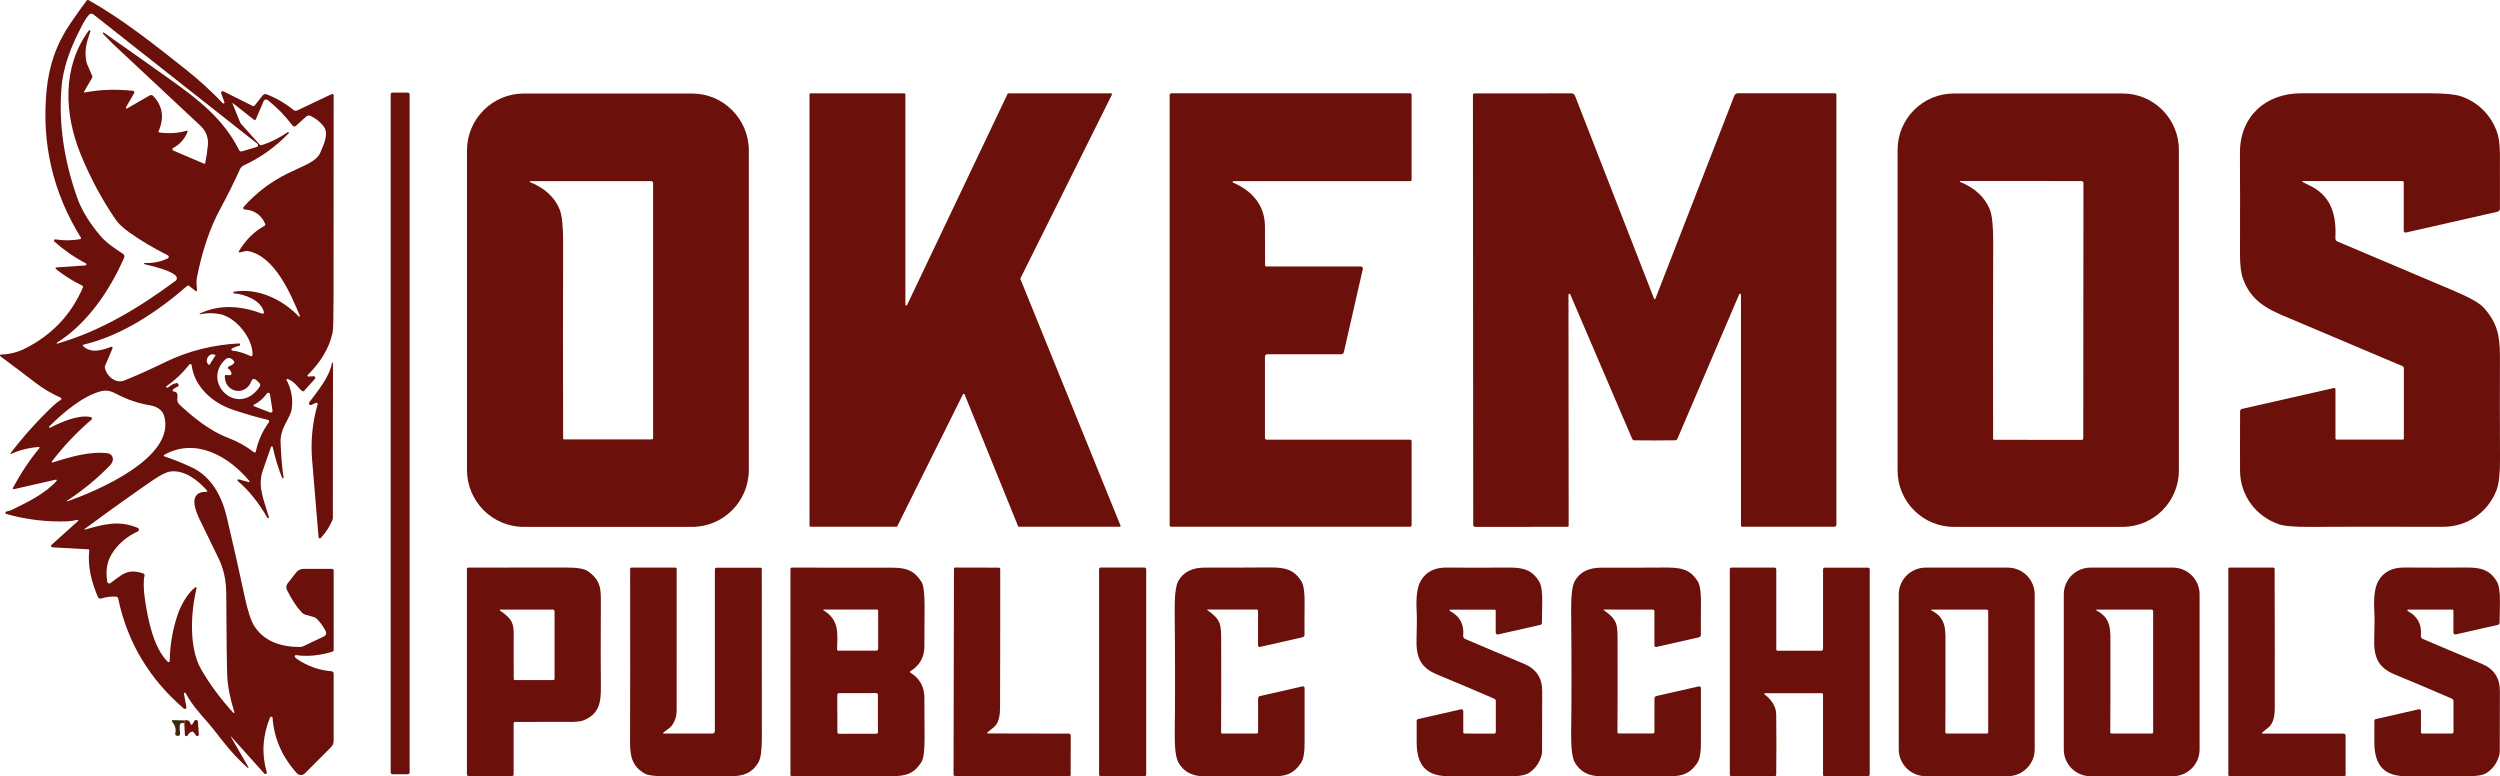
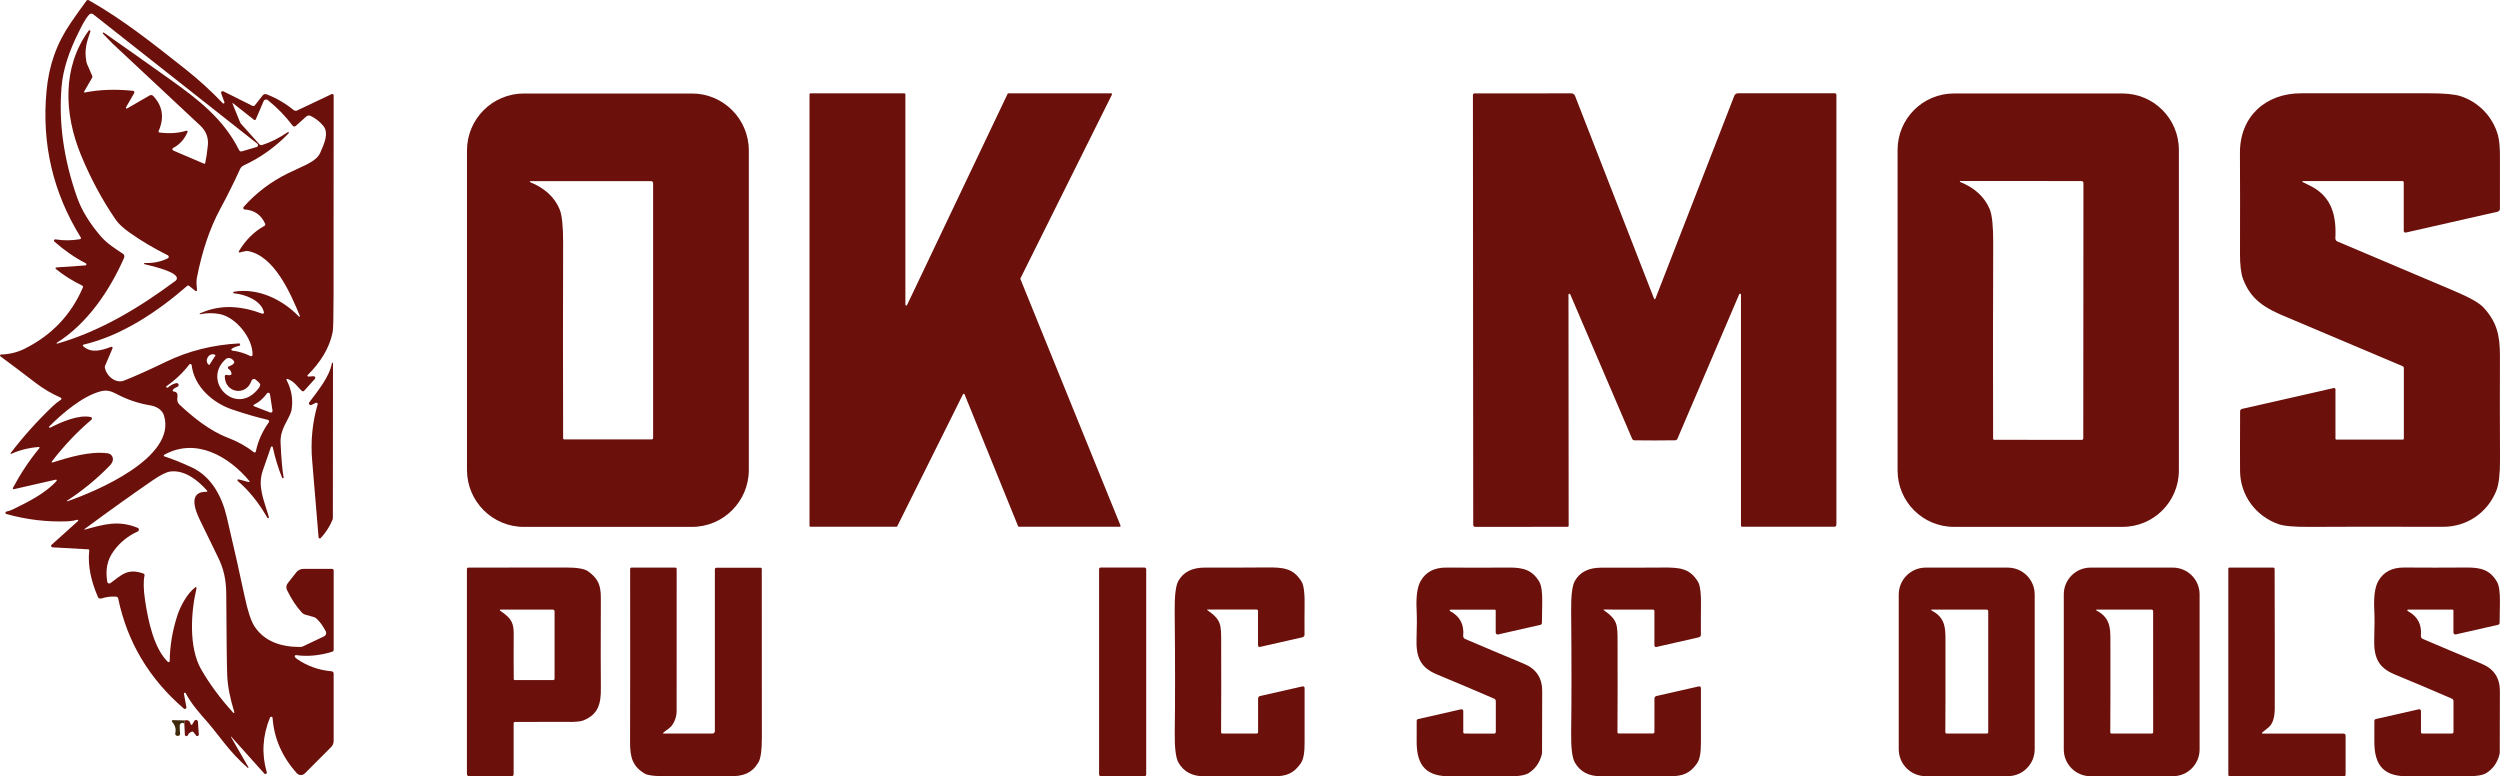
<svg xmlns="http://www.w3.org/2000/svg" id="a" width="322" height="100" viewBox="0 0 322 100">
  <path d="M32.121,61.957c-2.653-3.187-6.896-5.649-10.971-3.378-.086.046-.072.175.02.204.997.32,2.173.788,3.519,1.411,2.561,1.187,3.901,3.777,4.516,6.391.909,3.856,1.672,7.251,2.291,10.181.405,1.928.836,3.233,1.29,3.922,1.307,1.984,3.489,2.647,5.882,2.643.125,0,.25-.03.362-.082l2.716-1.289c.237-.115.336-.399.217-.633-.342-.679-.741-1.229-1.192-1.648-.109-.102-.24-.175-.382-.211l-1.017-.28c-.194-.053-.369-.158-.504-.303-.681-.732-1.317-1.694-1.906-2.891-.138-.283-.102-.62.092-.867l1.109-1.411c.221-.28.556-.442.909-.442h3.707c.109,0,.198.086.198.194v10.237c0,.105-.069.198-.171.231-1.666.511-3.223.656-4.671.442-.119-.016-.211.099-.165.211.033.082.109.168.23.25,1.343.939,2.844,1.48,4.506,1.622.151.01.267.138.267.29v8.682c0,.3-.119.587-.332.798l-3.377,3.382c-.293.293-.767.28-1.04-.026-1.889-2.113-2.93-4.486-3.117-7.116-.013-.181-.263-.221-.332-.053-.961,2.357-1.099,4.703-.418,7.04.056.188-.184.323-.316.175l-4.276-4.769c-.007-.007-.02-.01-.026-.003-.01.007-.013.02-.007.03l2.261,3.922c.016.026.01.063-.013.082s-.059.02-.082,0c-1.099-.966-2.15-2.086-3.147-3.365-1.027-1.312-1.662-2.106-1.906-2.383-1.201-1.368-2.163-2.426-2.93-3.869-.026-.053-.089-.076-.145-.056-.056.02-.089.076-.079.135l.316,1.717c.033.188-.188.316-.332.191-4.467-3.846-7.285-8.573-8.453-14.179-.026-.132-.138-.227-.273-.237-.609-.049-1.254.033-1.929.241-.165.049-.336-.033-.405-.191-.833-1.935-1.343-3.949-1.122-6.009.007-.069-.046-.132-.115-.135l-4.625-.26c-.165-.01-.234-.211-.112-.32l3.407-3.065c.072-.066.01-.181-.086-.158-.458.115-.882.181-1.267.194-2.65.099-5.277-.214-7.88-.943-.165-.046-.155-.28.01-.313.28-.056.55-.148.81-.274,1.843-.893,4.194-2.047,5.649-3.668.069-.076,0-.194-.099-.171l-5.398,1.229c-.095.02-.171-.079-.125-.165.994-1.862,2.133-3.57,3.414-5.122.049-.059.007-.155-.072-.148-1.28.096-2.462.389-3.549.883-.066.03-.125-.046-.082-.102,1.61-2.109,3.414-4.12,5.418-6.032.306-.293.658-.573,1.057-.84.099-.066.086-.214-.023-.26-1.152-.501-2.238-1.14-3.256-1.922-1.432-1.098-2.936-2.235-4.513-3.405-.099-.073-.049-.227.072-.231,1.096-.03,2.113-.28,3.055-.751,3.489-1.744,5.988-4.374,7.495-7.891.04-.089,0-.191-.086-.234-1.261-.613-2.393-1.328-3.397-2.142-.079-.066-.04-.194.063-.201l3.739-.257c.145-.01.188-.208.056-.274-1.435-.742-2.785-1.674-4.046-2.795-.125-.109-.026-.313.138-.287,1.047.168,2.1.161,3.163-.023.102-.016.155-.132.099-.221-3.585-5.778-5.056-12.067-4.414-18.873.309-3.283,1.274-6.074,3.117-8.764.711-1.038,1.389-1.991,2.034-2.861.069-.089.191-.115.29-.059,4.362,2.465,8.154,5.485,12.38,8.823,1.755,1.388,3.384,2.868,4.885,4.446.092.099.253-.003.207-.129l-.418-1.157c-.063-.171.119-.333.283-.25l3.749,1.872c.109.053.237.023.309-.069l1.007-1.279c.122-.155.329-.211.51-.138,1.277.498,2.433,1.173,3.463,2.02.135.109.319.132.474.056l4.437-2.103c.119-.056.257.03.257.161-.007,4.265-.01,12.785-.013,25.557-.003,2.91-.039,4.552-.112,4.924-.415,2.1-1.626,3.962-3.219,5.541-.076.076-.016.204.092.198l.665-.046c.184-.013.293.208.168.346l-1.386,1.536c-.072.079-.198.089-.277.016-.596-.514-.958-1.243-1.873-1.552-.079-.026-.155.056-.115.132.635,1.216.856,2.472.662,3.767-.023.142-.056.283-.105.422-.405,1.127-1.399,2.182-1.323,3.906.089,2.053.221,3.537.392,4.446.01.053-.02.102-.072.119-.049.013-.102-.01-.122-.059-.5-1.229-.902-2.544-1.208-3.945-.026-.119-.191-.129-.23-.013-.365,1.038-.721,2.057-1.06,3.055-.698,2.047.174,3.807.797,5.972.016.053-.013.109-.063.132-.053.023-.112.003-.138-.046-1.103-1.938-2.373-3.517-3.809-4.736-.102-.086-.013-.25.115-.214l1.294.353c.079.02.138-.073.086-.135ZM13.378,4.202c2.877,2.017,5.711,4.018,8.499,6.005,3.657,2.604,6.919,5.112,8.927,9.143.063.125.207.188.339.148l1.919-.564c.191-.056.237-.303.082-.425L12.008,1.839c-.161-.125-.388-.105-.527.046-.537.59-.879,1.328-1.277,2.113-1.333,2.62-2.09,5-2.271,7.132-.398,4.644.27,9.42,2.008,14.328.573,1.618,1.577,3.263,3.009,4.941.826.966,1.899,1.635,2.887,2.287.168.109.23.326.148.511-1.843,4.209-4.74,8.494-8.667,10.953-.026.016-.036.049-.023.079.013.026.043.043.072.033,5.583-1.605,10.563-4.624,15.254-8.105.165-.122.211-.353.102-.531-.471-.768-3.275-1.391-4.111-1.599-.039-.01-.066-.046-.059-.086.007-.043.043-.069.082-.069,1.09.043,2.084-.158,2.982-.6.161-.079.161-.31,0-.389-1.794-.893-3.443-1.872-4.951-2.943-.82-.583-1.402-1.127-1.755-1.638-1.768-2.574-3.269-5.376-4.51-8.401-2.133-5.211-2.429-11.256,1.034-15.966.033-.046.099-.063.148-.033.053.026.076.086.056.142-.523,1.513-.783,2.419-.51,3.926.016.096.046.185.082.274l.668,1.533c.033.076.03.161-.013.234l-1.034,1.79c-.033.059.02.129.086.115,1.88-.379,3.95-.452,6.212-.221.142.013.224.171.151.297l-1.053,1.826c-.056.096.053.204.148.148l2.89-1.671c.151-.089.346-.063.467.066,1.218,1.285,1.452,2.792.698,4.515-.036.086.016.178.109.191,1.29.165,2.452.086,3.483-.234.089-.026.171.063.135.148-.385.943-1.004,1.635-1.857,2.076-.135.073-.128.27.013.33l3.957,1.694c.069.03.145-.01.161-.082.142-.672.257-1.434.339-2.287.099-.992-.234-1.846-.997-2.558-5.553-5.188-9.316-8.705-11.284-10.55-.211-.198-.622-.62-1.231-1.262-.033-.033-.033-.089-.003-.122.03-.036.082-.043.122-.016ZM37.184,17.162c-1.669,1.744-3.601,3.125-5.79,4.143-.214.099-.382.27-.481.485-.751,1.655-1.603,3.368-2.561,5.145-1.323,2.456-2.321,5.402-2.992,8.837-.086.428-.043.999.01,1.615.01.096-.099.155-.174.096l-.866-.686c-.059-.046-.142-.043-.198.007-3.786,3.303-8.43,6.427-13.381,7.587-.086.02-.112.125-.049.185,1.047.972,2.37.557,3.608.096.119-.043.234.076.184.194l-.968,2.264c-.026.059-.033.125-.023.191.184,1.104,1.396,2.123,2.485,1.694,1.406-.554,3.206-1.361,5.408-2.426,2.903-1.401,6.054-2.189,9.451-2.363.003,0,.007,0,.007.003l.079.188c.016.043-.01.092-.056.102-.411.089-.747.218-1.014.389-.109.069-.069.237.059.25.76.082,1.544.32,2.357.709.112.053.244-.026.247-.152.066-2.146-2.15-4.881-4.253-5.27-.846-.155-1.676-.145-2.492.03-.026.007-.056-.01-.063-.036-.01-.026,0-.053.026-.066,2.663-1.229,5.362-.969,8.025.026.125.046.253-.063.224-.194-.349-1.5-2.396-2.304-3.855-2.423-.053-.003-.095-.049-.099-.102s.036-.099.089-.109c3.111-.521,6.248.995,8.368,3.197.059.063.161-.003.128-.082-1.218-2.943-3.282-7.706-6.666-8.345-.119-.023-.237-.02-.352.007l-.734.168c-.089.02-.155-.076-.109-.152.879-1.463,1.978-2.554,3.298-3.273.095-.053.138-.171.092-.27-.517-1.15-1.399-1.763-2.64-1.839-.165-.01-.244-.204-.135-.33,1.61-1.816,3.525-3.266,5.751-4.351,2.061-1.009,3.608-1.473,4.118-2.63.507-1.15,1.149-2.544.395-3.457-.461-.56-1.007-.989-1.643-1.289-.184-.089-.402-.056-.553.079l-1.356,1.22c-.119.109-.303.089-.402-.04-.915-1.223-1.982-2.32-3.196-3.293-.181-.145-.448-.079-.54.135l-1.004,2.347c-.04.092-.155.122-.23.059l-2.719-2.146c-.033-.023-.072.01-.059.046l.981,2.413c.03.076.072.145.128.208l2.367,2.64c.082.089.211.125.329.089,1.099-.346,2.205-.9,3.318-1.658.039-.026.092-.02.122.016.03.036.03.089-.003.122ZM26.976,46.994l.777-1.213c.013-.02.007-.04-.01-.053l-.007-.003c-.306-.198-.731-.082-.951.257l-.026.046c-.221.339-.148.775.161.972l.007.003c.016.013.036.007.049-.01ZM29.181,48.289c.234.049.402.059.497.023.109-.04.168-.155.135-.264-.072-.257-.194-.432-.369-.527-.138-.076-.122-.277.026-.33.3-.105.517-.234.645-.386.072-.082.076-.204.013-.293-.214-.3-.467-.435-.754-.399-.109.016-.211.063-.293.135-3.104,2.759,1.07,7.198,3.934,4.11.332-.359.5-.626.507-.808.003-.115-.198-.339-.606-.666-.178-.142-.444-.066-.52.152-.714,2.063-3.44,1.569-3.446-.564,0-.122.112-.211.23-.185ZM22.354,50.422c.405.03.569.283.494.755-.063.399.026.709.26.926,1.676,1.572,3.861,3.372,6.241,4.278,1.267.485,2.383,1.104,3.351,1.866.092.073.23.023.253-.092.27-1.325.826-2.577,1.672-3.761.086-.119.02-.287-.122-.32-1.32-.3-2.847-.742-4.585-1.328-2.498-.84-4.911-2.937-5.231-5.712-.016-.155-.214-.208-.309-.086-.82,1.065-1.81,2.007-2.976,2.821-.02.013-.023.043-.007.059l.063.069c.046.053.122.056.174.013.392-.323.754-.511,1.09-.564.125-.02.244.056.277.178.033.122-.03.25-.145.297-.329.135-.53.274-.602.422-.04.079.013.171.102.178ZM8.67,64.568c3.66-1.249,14.135-5.653,12.449-11.058-.24-.778-1.034-1.183-1.774-1.302-1.524-.247-2.989-.745-4.401-1.5-.681-.363-1.254-.491-1.939-.316-2.35.6-4.951,2.821-6.663,4.539-.033.033-.04.089-.01.129.03.04.082.053.125.03,1.438-.735,3.657-1.717,5.24-1.374.158.036.204.234.082.339-1.86,1.582-3.565,3.382-5.109,5.399-.043.056.013.138.082.115,2.232-.686,4.796-1.486,7.13-1.183.395.053.681.399.662.798-.016.264-.158.534-.428.811-1.649,1.694-3.479,3.194-5.484,4.499-.016.013-.023.036-.016.053.01.02.033.03.053.023ZM32.713,52.32l2.077.808c.165.063.336-.073.309-.247l-.329-2.116c-.03-.191-.277-.25-.388-.092-.477.662-1.037,1.147-1.679,1.454-.082.04-.076.161.01.194ZM30.182,91.723c-.563-1.809-.869-3.401-.918-4.779-.053-1.414-.092-4.871-.122-10.372-.01-1.872-.309-3.283-1.076-4.832-.78-1.582-1.554-3.167-2.317-4.759-.602-1.252-1.58-3.691.869-3.639.072,0,.112-.086.063-.138-1.188-1.358-2.916-2.713-4.753-2.472-.497.063-1.251.442-2.258,1.131-2.577,1.77-5.507,3.863-8.786,6.282-.036.026-.01.086.033.073,2.436-.676,4.332-1.256,6.811-.234.207.086.214.379.01.471-1.234.564-2.248,1.374-3.035,2.432-.941,1.266-1.122,2.465-.892,4.041.03.198.26.297.421.175,1.488-1.104,2.209-1.935,4.236-1.233.109.036.171.152.148.264-.161.725-.138,1.777.066,3.158.418,2.828,1.169,6.213,2.93,7.95.092.089.247.026.247-.102.023-1.978.356-3.952,1.004-5.926.362-1.107,1.241-2.775,2.281-3.566.082-.063.194.013.171.112-.737,3.075-1.02,7.647.596,10.455,1.093,1.902,2.472,3.764,4.134,5.59.059.066.165.003.138-.079Z" fill="#6b100b" />
-   <rect x="50.318" y="11.931" width="2.442" height="87.792" rx=".234" ry=".234" fill="#6b100b" />
  <path d="M96.448,60.527c0,4.051-3.282,7.337-7.327,7.337h-21.647c-4.046,0-7.327-3.286-7.327-7.337V19.38c0-4.051,3.282-7.337,7.327-7.337h21.647c4.046,0,7.327,3.286,7.327,7.337v41.147ZM68.278,23.457c1.889.775,3.157,1.941,3.802,3.507.306.748.458,2.195.451,4.344-.026,7.802-.026,16.183,0,25.142,0,.082.066.148.148.148h11.255c.102,0,.188-.086.188-.188V23.579c0-.135-.112-.247-.247-.247h-15.573c-.072,0-.089.099-.023.125Z" fill="#6b100b" />
  <path d="M129.876,12.023h13.243c.082,0,.138.089.099.161l-11.785,23.668c-.016.03-.016.063-.003.092l12.891,31.747c.03.076-.023.155-.105.155h-12.979c-.046,0-.086-.026-.105-.069l-6.896-16.987c-.036-.089-.161-.096-.204-.01l-8.466,17.004c-.016.04-.056.063-.099.063h-11.09c-.063,0-.112-.049-.112-.112V12.136c0-.063.049-.112.112-.112h12.124c.063,0,.112.049.112.112v27.109c0,.119.161.155.214.046l12.953-27.205c.016-.036.056-.063.099-.063Z" fill="#6b100b" />
-   <path d="M158.824,23.52c2.495,1.074,4.095,2.953,4.102,5.662.003,1.43.007,3.085.016,4.967,0,.096.079.175.174.175h12.166c.165,0,.286.152.25.313l-2.442,10.712c-.036.165-.181.28-.349.28h-9.51c-.168,0-.306.138-.306.307v10.471c0,.119.099.218.217.218h18.467c.115,0,.207.092.207.204v10.814c0,.112-.089.204-.201.204h-30.771c-.109,0-.194-.086-.194-.194V12.257c0-.132.109-.241.244-.241h30.738c.099,0,.181.082.181.185v10.976c0,.082-.069.152-.155.152h-22.795c-.109,0-.138.148-.04.191Z" fill="#6b100b" />
  <path d="M213.131,38.536c.013,0,.023-.003.036-.007.02-.01.036-.03.049-.059l10.162-26.134c.076-.194.26-.32.467-.32h12.489c.109,0,.194.086.194.194v55.376c0,.142-.115.257-.257.257h-11.893c-.079,0-.142-.066-.142-.145v-29.756c0-.129-.174-.161-.224-.046l-7.956,18.609c-.049.119-.161.198-.29.204-.221.013-1.096.02-2.63.02-1.534.003-2.413-.003-2.63-.016-.128-.01-.24-.089-.29-.204l-7.973-18.606c-.049-.115-.224-.079-.224.046l.023,29.756c0,.082-.063.145-.142.148l-11.893.007c-.142,0-.257-.115-.257-.257l-.039-55.376c0-.105.086-.194.194-.194l12.489-.01c.204,0,.392.129.467.32l10.181,26.127c.01.03.03.049.049.059.01.003.023.007.036.007Z" fill="#6b100b" />
  <path d="M280.639,60.599c0,4.011-3.246,7.261-7.252,7.261h-21.726c-4.006,0-7.252-3.25-7.252-7.261V19.301c0-4.011,3.246-7.261,7.252-7.261h21.726c4.006,0,7.252,3.25,7.252,7.261v41.299ZM252.468,23.434c1.893.775,3.163,1.948,3.809,3.517.306.748.458,2.198.448,4.354-.03,7.818-.036,16.216-.013,25.191,0,.082.066.152.148.152l11.278.007c.102,0,.188-.086.188-.191l.02-32.897c0-.138-.112-.247-.247-.247l-15.606-.01c-.072,0-.089.099-.023.125Z" fill="#6b100b" />
  <path d="M296.574,23.444c.382.188.721.356,1.014.504,2.762,1.374,3.358,3.873,3.206,6.74-.01.175.092.339.257.412,6.165,2.62,11.176,4.743,15.024,6.361,1.992.84,3.259,1.552,3.799,2.142,1.669,1.823,2.126,3.494,2.117,6.213-.016,4.529-.013,8.995.01,13.398.007,1.842-.148,3.164-.467,3.968-1.122,2.828-3.769,4.677-6.87,4.67-8.703-.016-14.405-.013-17.107.01-2.008.016-3.367-.099-4.082-.349-2.93-1.035-4.931-3.695-4.957-6.859-.01-1.193-.01-3.754.007-7.683,0-.145.102-.274.247-.307l11.821-2.686c.109-.026.214.059.214.171v6.338c0,.076.059.135.135.135h8.539c.076,0,.135-.059.135-.135v-9.077c0-.109-.066-.204-.165-.247-9.329-3.958-14.253-6.042-14.77-6.249-3.015-1.216-4.78-2.334-5.777-4.984-.267-.715-.398-1.803-.392-3.27.016-5.03.013-9.347-.007-12.95-.026-4.7,3.302-7.699,7.89-7.696,5.626.003,11.106.003,16.449,0,1.965,0,3.328.125,4.092.376,2.317.758,4.144,2.647,4.803,5.036.184.669.27,1.697.253,3.085-.013.946-.013,3.069-.003,6.368.003.188-.128.349-.313.392l-11.808,2.683c-.135.033-.267-.073-.267-.214v-6.266c0-.082-.069-.152-.155-.152h-12.844c-.066,0-.086.089-.026.119Z" fill="#6b100b" />
  <path d="M41.305,69.304c-.092.099-.263.043-.273-.096-.145-1.875-.418-5.165-.823-9.868-.214-2.498.02-4.918.704-7.261.039-.135-.099-.254-.227-.194l-.569.27c-.214.099-.418-.152-.277-.339,1.139-1.529,2.594-3.276,2.907-5.026.013-.069.066-.119.089-.086.01.016.02.026.03.036.013.013.023.04.023.069l-.016,19.894c0,.089-.016.178-.053.264-.359.86-.862,1.638-1.514,2.337Z" fill="#6b100b" />
  <path d="M60.14,73.276c0-.092.076-.168.171-.168.971.01,5.145.003,12.519-.013,1.491-.003,2.462.158,2.913.488,1.274.929,1.652,1.737,1.646,3.467-.023,5.854-.02,9.677.003,11.473.03,2.152-.332,3.474-2.242,4.265-.369.155-1.119.218-2.252.191-.036-.003-2.225,0-6.564.003-.099,0-.178.079-.178.178v6.572c0,.138-.112.25-.253.25h-5.484c-.155,0-.28-.125-.28-.277v-26.43ZM64.407,78.648c1.119.794,1.764,1.272,1.758,2.858-.013,2.278-.01,4.262.007,5.959.003.073.063.129.135.129h4.951c.095,0,.171-.076.171-.168v-8.688c0-.119-.099-.218-.217-.218h-6.765c-.069,0-.095.089-.039.129Z" fill="#6b100b" />
  <path d="M85.398,94.413c-.026.026-.007.069.03.069h6.337c.171,0,.309-.138.309-.31v-20.844c0-.115.092-.208.207-.208h5.682c.086,0,.155.069.155.155-.003,10.468,0,17.719.01,21.757.003,1.602-.145,2.66-.451,3.174-.83,1.394-1.995,1.813-3.739,1.767-.695-.02-3.173-.013-7.433.023-1.883.013-3.032-.102-3.443-.343-1.597-.943-1.916-2.109-1.909-4.09.016-4.621.02-12.05.01-22.287,0-.092.072-.168.165-.168h5.685c.079,0,.142.066.142.145-.01,7.765-.01,13.853-.003,18.26.003.709-.194,1.341-.593,1.905-.306.435-.843.653-1.159.995Z" fill="#6b100b" />
-   <path d="M117.193,86.542c0,.036.01.063.033.076,1.185.712,1.797,1.75,1.834,3.118.003.171.013,1.902.026,5.191.007,1.724-.128,2.802-.408,3.233-.935,1.444-1.909,1.81-3.779,1.81-4.25.003-8.549.007-12.904.01-.102,0-.184-.082-.184-.185-.003-.461-.003-4.881-.003-13.253s0-12.788.003-13.253c0-.099.082-.181.184-.181,4.355.003,8.654.007,12.904.01,1.87,0,2.844.366,3.779,1.809.28.428.415,1.506.408,3.233-.013,3.289-.023,5.02-.026,5.191-.036,1.365-.648,2.406-1.834,3.118-.023.013-.033.04-.033.073ZM106.067,78.605c2.051,1.262,1.814,2.94,1.745,5.043-.003.086.066.155.151.155h4.901c.135,0,.244-.109.244-.241v-4.911c0-.079-.063-.142-.142-.142h-6.87c-.053,0-.072.069-.03.096ZM113.071,89.481c0-.117-.095-.21-.211-.211l-4.806.008c-.117,0-.209.095-.21.211l.008,4.812c0,.117.095.21.211.211l4.806-.008c.117,0,.209-.095.21-.211l-.008-4.812Z" fill="#6b100b" />
-   <path d="M127.187,94.324c-.059.049-.023.145.053.145l10.428.023c.135,0,.244.109.244.244l-.01,5.046c0,.109-.089.198-.201.198l-14.694-.033c-.105,0-.191-.086-.191-.191l.056-26.516c0-.076.066-.138.142-.138l5.635.013c.099,0,.181.079.181.178.003,7.432-.003,13.398-.023,17.904,0,.893-.148,1.948-.81,2.475-.398.316-.668.534-.81.653Z" fill="#6b100b" />
  <rect x="141.562" y="73.101" width="6.07" height="26.869" rx=".208" ry=".208" fill="#6b100b" />
  <path d="M155.483,78.563c1.853,1.312,1.797,1.866,1.804,4.212.013,4.031.01,7.884-.01,11.562,0,.076.063.138.138.138h4.447c.099,0,.178-.079.178-.175v-4.324c0-.158.109-.293.26-.33l5.464-1.239c.138-.033.27.073.267.214-.01,3.837-.01,6.131,0,6.885.023,1.374-.142,2.31-.49,2.808-.892,1.272-1.804,1.688-3.509,1.671-1.254-.01-4.23-.01-8.934.003-1.531.003-2.633-.58-3.308-1.757-.349-.606-.51-1.902-.484-3.886.056-3.925.056-9.136-.007-15.636-.02-2.001.138-3.296.477-3.893.648-1.144,1.784-1.711,3.4-1.707,2.637.007,5.28,0,7.93-.02,2.182-.016,3.463.079,4.539,1.829.296.481.425,1.605.385,3.368-.016.755-.016,1.908-.007,3.461,0,.161-.112.3-.267.336l-5.474,1.243c-.128.03-.25-.069-.25-.201v-4.433c0-.102-.082-.185-.184-.185h-6.35c-.03,0-.04.036-.016.053Z" fill="#6b100b" />
  <path d="M186.811,78.52c-.105,0-.138.135-.046.185,1.267.666,1.834,1.727,1.695,3.177-.016.178.086.346.25.419,2.597,1.107,5.122,2.172,7.581,3.194,1.564.649,2.347,1.819,2.344,3.507-.007,4.614-.01,7.238-.02,7.877,0,.119-.016.237-.049.353-.263,1.002-.81,1.773-1.636,2.317-.471.31-1.392.461-2.762.452-4.19-.036-6.567-.043-7.13-.023-3.259.119-4.602-1.272-4.572-4.529.01-1.025.013-1.892.003-2.601-.003-.109.072-.204.181-.231l5.537-1.259c.145-.03.283.079.283.224v2.736c0,.092.072.165.165.165l3.822.003c.112,0,.204-.092.204-.204v-3.975c0-.138-.079-.26-.204-.313-2.373-1.028-4.836-2.073-7.393-3.134-2.212-.916-2.689-2.337-2.614-4.654.053-1.529.056-2.739.01-3.629-.089-1.74.086-2.989.527-3.754.665-1.16,1.771-1.734,3.315-1.72,2.653.02,5.339.02,8.055,0,1.847-.013,3.028.313,3.917,1.856.26.455.385,1.328.365,2.617-.02,1.592-.033,2.482-.04,2.666,0,.115-.079.211-.191.237l-5.451,1.239c-.158.036-.309-.086-.309-.247v-2.821c0-.073-.056-.129-.128-.129h-5.708Z" fill="#6b100b" />
  <path d="M206.558,78.513c-.03,0-.04.036-.016.053,1.85,1.312,1.794,1.866,1.801,4.209.013,4.028.007,7.881-.013,11.556,0,.076.063.138.138.138h4.444c.099,0,.178-.076.178-.175l.003-4.321c0-.158.105-.293.257-.33l5.461-1.236c.138-.033.27.073.267.214-.01,3.833-.01,6.127,0,6.879.02,1.378-.142,2.31-.49,2.808-.892,1.272-1.804,1.684-3.509,1.668-1.251-.01-4.227-.01-8.927,0-1.527.007-2.63-.58-3.305-1.753-.349-.606-.51-1.902-.484-3.886.059-3.919.059-9.13,0-15.623-.02-2.001.138-3.296.477-3.889.648-1.144,1.781-1.711,3.397-1.707,2.637.007,5.28.003,7.927-.016,2.179-.016,3.46.079,4.536,1.829.293.481.421,1.602.382,3.365-.016.755-.016,1.908-.007,3.457,0,.161-.112.3-.267.336l-5.471,1.243c-.128.026-.25-.069-.25-.201v-4.43c0-.102-.082-.185-.184-.185l-6.343-.003Z" fill="#6b100b" />
-   <path d="M227.276,89.433c.991.765,1.491,1.635,1.501,2.61.033,2.548.033,5.125,0,7.736-.003.112-.092.201-.204.201h-5.57c-.112,0-.204-.092-.204-.208v-26.47c0-.109.086-.194.194-.194h5.556c.132,0,.237.105.237.237v10.297c0,.096.079.175.174.175h5.612c.132,0,.237-.105.237-.237v-10.26c0-.112.089-.201.198-.201h5.606c.115,0,.207.096.207.211v26.391c0,.148-.118.267-.267.267h-5.547c-.109,0-.198-.089-.198-.198v-10.323c0-.102-.082-.185-.184-.185h-7.298c-.082,0-.118.102-.053.152Z" fill="#6b100b" />
  <path d="M262.07,96.503c0,1.915-1.55,3.467-3.463,3.467h-10.586c-1.913,0-3.463-1.552-3.463-3.467v-19.927c0-1.915,1.55-3.467,3.463-3.467h10.586c1.913,0,3.463,1.552,3.463,3.467v19.927ZM248.798,78.513c-.059,0-.079.082-.026.109,2.008,1.051,1.801,2.535,1.804,4.862.007,5.244,0,8.856-.016,10.84,0,.082.069.152.151.152h5.214c.089,0,.158-.069.158-.155v-15.6c0-.115-.092-.208-.204-.208h-7.081Z" fill="#6b100b" />
  <path d="M283.308,96.532c0,1.902-1.541,3.444-3.44,3.444h-10.613c-1.899,0-3.44-1.543-3.44-3.444v-19.98c0-1.902,1.541-3.444,3.44-3.444h10.613c1.899,0,3.44,1.543,3.44,3.444v19.98ZM270.039,78.516c-.059,0-.079.082-.026.109,2.008,1.051,1.801,2.535,1.807,4.862.007,5.244,0,8.856-.016,10.84,0,.086.069.152.151.152h5.214c.089,0,.158-.069.158-.155l-.003-15.6c0-.115-.089-.208-.204-.208h-7.081Z" fill="#6b100b" />
  <path d="M291.426,94.489h10.441c.135,0,.247.109.247.244v5.053c0,.109-.089.198-.201.198h-14.714c-.105,0-.191-.086-.191-.191v-26.552c0-.076.063-.138.142-.138h5.642c.099,0,.181.079.181.178.02,7.442.026,13.418.016,17.927,0,.896-.145,1.951-.806,2.482-.398.316-.668.534-.81.656-.059.049-.023.145.053.145Z" fill="#6b100b" />
  <path d="M310.11,78.701c1.271.669,1.837,1.727,1.699,3.177-.016.178.082.349.25.419,2.597,1.107,5.122,2.172,7.581,3.194,1.564.649,2.347,1.819,2.344,3.507-.003,4.614-.01,7.241-.016,7.877-.003.122-.02.237-.049.353-.267,1.002-.81,1.773-1.636,2.317-.471.313-1.392.461-2.762.452-4.19-.033-6.57-.04-7.133-.02-3.259.119-4.602-1.272-4.572-4.529.01-1.025.013-1.892.003-2.601-.003-.109.072-.204.181-.231l5.537-1.259c.145-.033.283.076.283.224v2.736c0,.092.072.165.165.165h3.822c.112,0,.204-.092.204-.204v-3.975c0-.135-.079-.26-.204-.313-2.373-1.028-4.836-2.073-7.393-3.131-2.212-.916-2.689-2.337-2.614-4.654.049-1.529.053-2.739.007-3.629-.089-1.74.089-2.993.527-3.754.668-1.16,1.771-1.734,3.315-1.724,2.656.02,5.339.02,8.055,0,1.847-.013,3.028.313,3.917,1.856.263.455.385,1.328.369,2.617-.023,1.592-.036,2.482-.039,2.666-.003.115-.082.211-.191.237l-5.451,1.239c-.158.036-.309-.086-.309-.247v-2.821c0-.073-.056-.129-.128-.129h-5.711c-.102,0-.135.138-.046.185Z" fill="#6b100b" />
  <path d="M23.826,92.791l-.082.412c-.109-.069-.194-.105-.257-.102-.191.01-.339.168-.339.363-.003.425.013.765.049,1.022.023.161-.109.303-.27.293l-.112-.003c-.165-.01-.277-.165-.24-.326.128-.531-.01-1.028-.415-1.496-.069-.079-.013-.204.092-.201l1.573.04Z" fill="#3f290d" />
  <path d="M23.743,93.203l.082-.412c.379-.105.619.053.727.475.026.105.168.122.221.03l.257-.442c.122-.214.448-.138.464.109l.112,1.635c.013.194-.234.287-.352.132l-.313-.415c-.059-.076-.161-.105-.253-.069-.24.096-.408.244-.5.452-.086.191-.369.135-.379-.073l-.066-1.421Z" fill="#6b100b" />
</svg>